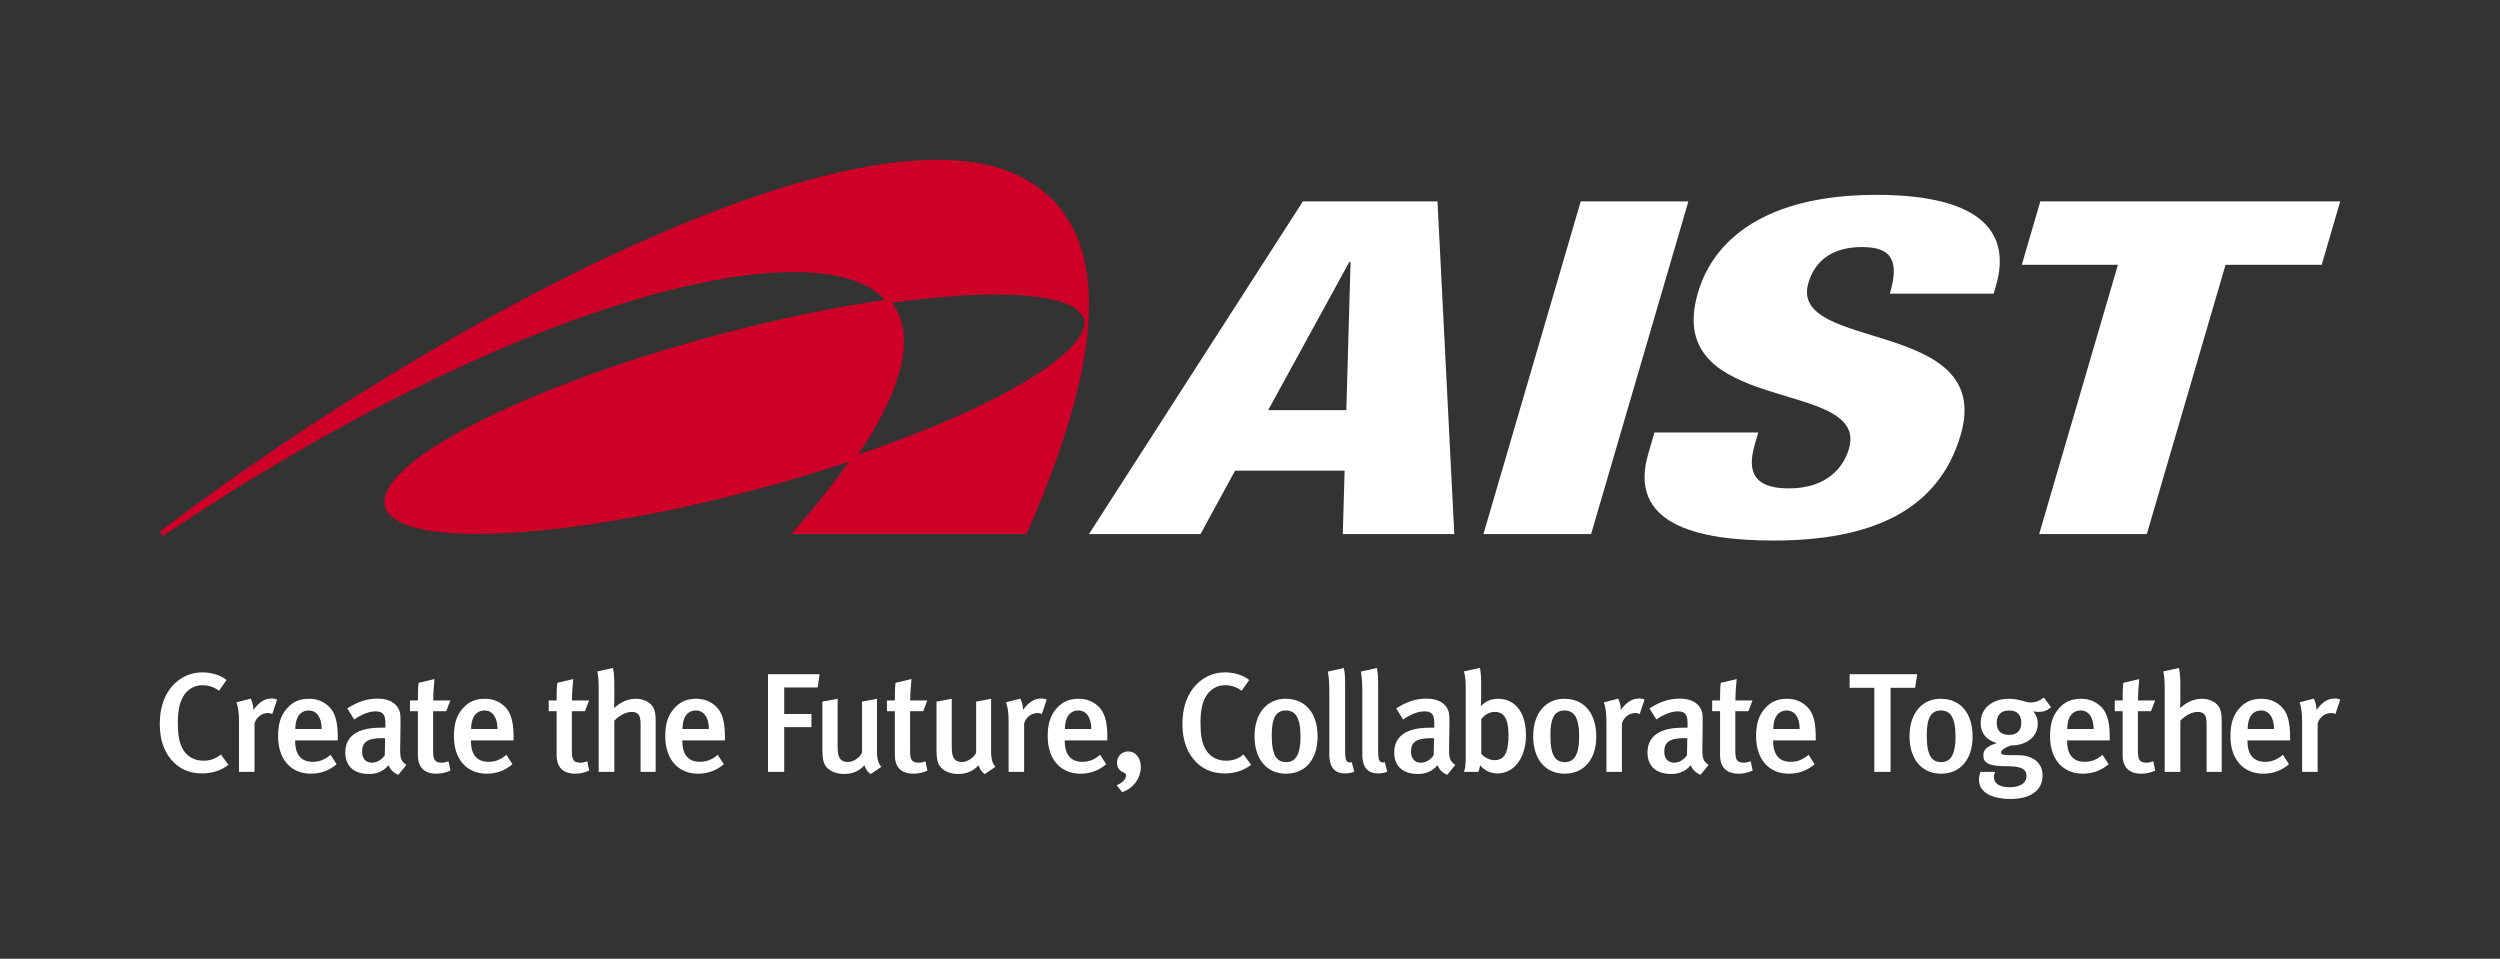
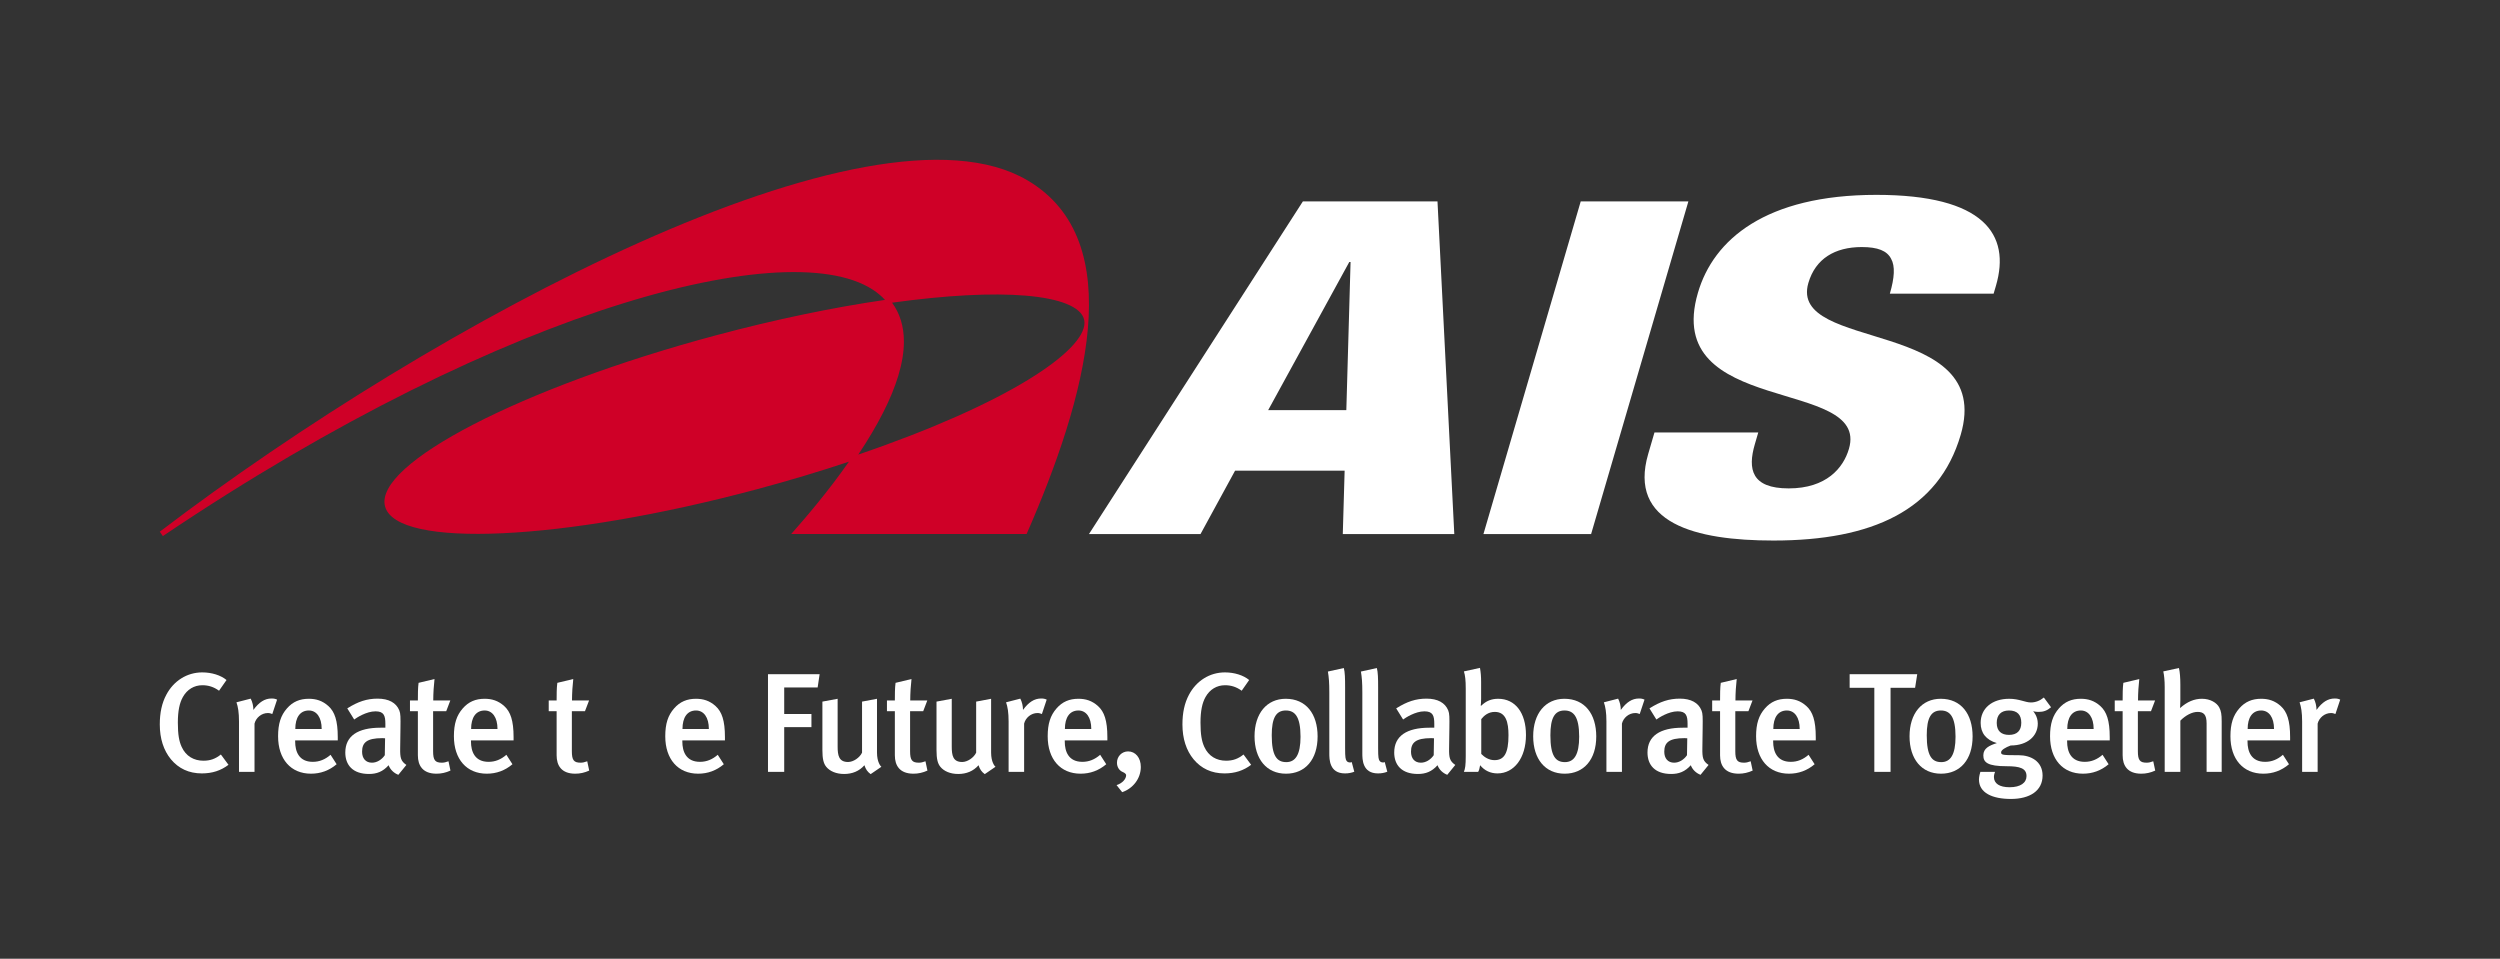
<svg xmlns="http://www.w3.org/2000/svg" id="layer1" version="1.1" viewBox="0 0 465.302 178.44">
  <rect x="0" y="0" width="465.302" height="178.44" fill="#333333" stroke="none" />
  <g>
    <g>
      <path d="M191.212,33.554c-28.947-17.023-109.956,26.179-161.472,65.404l.572.818c64.578-43.521,119.468-57.083,133.507-44.831.322.28.62.572.896.873-9.528,1.38-20.265,3.593-31.499,6.602-36.112,9.676-63.667,23.931-61.548,31.837,2.118,7.906,33.109,6.473,69.222-3.201,5.971-1.6,11.707-3.325,17.114-5.127-3.981,5.707-8.252,10.652-10.746,13.465h43.814c11.081-25.29,19.277-54.585.14-65.84ZM159.739,84.61c3.647-5.459,6.159-10.39,7.45-14.667.697-2.307,1.044-4.433,1.044-6.373,0-2.813-.739-5.231-2.203-7.232,9.956-1.385,18.532-1.844,24.845-1.316,6.403.535,10.268,2.09,10.88,4.377.059.222.089.45.089.69,0,5.213-14.046,14.949-42.105,24.521Z" fill="#cf0027" />
      <g>
        <path d="M250.579,76.339h-14.549l15.102-27.578h.236l-.789,27.578ZM202.681,99.396h20.762l6.428-11.789h20.393l-.343,11.789h20.753l-3.127-61.912h-25.054l-39.812,61.912Z" fill="#fff" />
        <path d="M294.206,37.484h20.038l-18.104,61.912h-20.04l18.106-61.912Z" fill="#fff" />
        <path d="M327.248,80.496l-.634,2.172c-1.367,4.675-.617,8.234,6.294,8.234,7.038,0,10.181-3.813,11.219-7.366,3.906-13.357-34.88-5.897-28.108-29.045,2.891-9.894,12.594-18.222,33.218-18.222,20.043,0,25.039,7.372,22.251,16.913l-.435,1.475h-19.313c.861-2.949,1.014-5.114.226-6.506-.759-1.474-2.461-2.168-5.451-2.168-5.003,0-8.62,2.168-9.94,6.681-3.771,12.924,34.737,6.419,28.351,28.27-4.106,14.045-16.494,19.672-34.852,19.672-14.545,0-27.079-3.205-23.307-16.124l1.162-3.985h19.32Z" fill="#fff" />
-         <path d="M394.191,49.279h-17.892l3.445-11.794h55.818l-3.443,11.794h-17.896l-14.653,50.117h-20.037l14.658-50.117Z" fill="#fff" />
      </g>
    </g>
    <g>
      <path d="M37.565,143.948c-2.416,0-4.332-.919-5.751-2.626-1.366-1.654-2.074-3.86-2.074-6.486,0-2.18.394-3.991,1.208-5.514,1.366-2.6,3.86-4.175,6.696-4.175,1.759,0,3.44.525,4.516,1.418l-1.392,1.995c-.972-.709-1.969-1.024-3.099-1.024-1.549,0-2.836.788-3.623,2.18-.63,1.103-.945,2.626-.945,4.779,0,2.232.236,3.492.709,4.516.788,1.733,2.285,2.574,4.044,2.574,1.286,0,2.232-.342,3.256-1.155l1.418,1.917c-1.418,1.077-3.02,1.602-4.963,1.602Z" fill="#fff" />
      <path d="M50.679,132.893c-.289-.105-.498-.184-.814-.184-1.208,0-2.232.893-2.494,1.969v8.98h-2.888v-9.374c0-1.681-.184-2.757-.473-3.571l2.652-.683c.315.604.499,1.366.499,2.101,1.051-1.444,2.101-2.127,3.388-2.127.42,0,.683.053,1.024.21l-.893,2.679Z" fill="#fff" />
      <path d="M54.936,137.803v.21c0,1.838.683,3.781,3.282,3.781,1.234,0,2.311-.446,3.308-1.312l1.129,1.759c-1.392,1.182-2.993,1.759-4.779,1.759-3.755,0-6.118-2.705-6.118-6.959,0-2.337.499-3.886,1.654-5.199,1.077-1.234,2.39-1.785,4.07-1.785,1.313,0,2.521.342,3.65,1.366,1.155,1.05,1.733,2.678,1.733,5.777v.604h-7.93ZM57.483,132.237c-1.628,0-2.521,1.286-2.521,3.44h4.91c0-2.153-.945-3.44-2.39-3.44Z" fill="#fff" />
      <path d="M74.14,144.21c-.814-.315-1.496-.945-1.812-1.786-1.076,1.208-2.232,1.628-3.65,1.628-3.046,0-4.411-1.681-4.411-3.991,0-3.072,2.311-4.621,6.565-4.621h.893v-.709c0-1.523-.263-2.337-1.838-2.337-1.707,0-3.545,1.208-3.965,1.523l-1.287-2.075c1.995-1.26,3.65-1.812,5.645-1.812,2.075,0,3.466.762,4.044,2.206.236.578.236,1.286.21,3.256l-.052,3.807c-.027,1.786.131,2.364,1.155,3.072l-1.497,1.839ZM71.147,137.383c-2.888,0-3.755.841-3.755,2.521,0,1.26.683,2.048,1.838,2.048.919,0,1.812-.552,2.39-1.392l.052-3.151c-.052,0-.341-.026-.525-.026Z" fill="#fff" />
      <path d="M81.241,144c-2.573,0-3.466-1.523-3.466-3.414v-8.219h-1.471v-1.995h1.471c0-1.129,0-2.284.131-3.282l2.967-.709c-.131,1.076-.236,2.678-.236,3.991h3.177l-.761,1.995h-2.442v7.458c0,1.654.368,2.127,1.628,2.127.394,0,.735-.079,1.234-.263l.368,1.733c-.867.394-1.707.578-2.6.578Z" fill="#fff" />
      <path d="M87.659,137.803v.21c0,1.838.683,3.781,3.282,3.781,1.234,0,2.311-.446,3.308-1.312l1.129,1.759c-1.392,1.182-2.993,1.759-4.779,1.759-3.755,0-6.118-2.705-6.118-6.959,0-2.337.499-3.886,1.654-5.199,1.077-1.234,2.39-1.785,4.07-1.785,1.313,0,2.521.342,3.65,1.366,1.155,1.05,1.733,2.678,1.733,5.777v.604h-7.93ZM90.206,132.237c-1.628,0-2.521,1.286-2.521,3.44h4.91c0-2.153-.945-3.44-2.39-3.44Z" fill="#fff" />
      <path d="M107.065,144c-2.573,0-3.466-1.523-3.466-3.414v-8.219h-1.471v-1.995h1.471c0-1.129,0-2.284.131-3.282l2.967-.709c-.131,1.076-.236,2.678-.236,3.991h3.177l-.761,1.995h-2.442v7.458c0,1.654.368,2.127,1.628,2.127.394,0,.735-.079,1.234-.263l.368,1.733c-.867.394-1.707.578-2.6.578Z" fill="#fff" />
-       <path d="M119.225,143.659v-9.033c0-1.654-.578-2.127-1.681-2.127-1.024,0-2.258.656-3.204,1.628v9.531h-2.914v-15.807c0-1.182-.105-2.206-.263-2.889l2.915-.63c.184.762.262,1.839.262,3.125v2.836c0,.735-.052,1.366-.052,1.497,1.313-1.182,2.652-1.733,4.07-1.733,1.576,0,2.784.761,3.23,1.628.341.656.446,1.26.446,2.6v9.374h-2.81Z" fill="#fff" />
      <path d="M126.998,137.803v.21c0,1.838.683,3.781,3.282,3.781,1.234,0,2.311-.446,3.308-1.312l1.129,1.759c-1.392,1.182-2.993,1.759-4.779,1.759-3.755,0-6.118-2.705-6.118-6.959,0-2.337.499-3.886,1.654-5.199,1.077-1.234,2.39-1.785,4.07-1.785,1.313,0,2.521.342,3.65,1.366,1.155,1.05,1.733,2.678,1.733,5.777v.604h-7.93ZM129.545,132.237c-1.628,0-2.521,1.286-2.521,3.44h4.91c0-2.153-.945-3.44-2.39-3.44Z" fill="#fff" />
      <path d="M152.181,127.956h-6.223v4.937h5.068v2.442h-5.068v8.324h-3.02v-18.171h9.61l-.368,2.468Z" fill="#fff" />
      <path d="M162.044,144.079c-.578-.42-.919-.893-1.155-1.654-.971,1.103-2.258,1.628-3.781,1.628-1.496,0-2.652-.525-3.308-1.313-.525-.63-.735-1.496-.735-3.151v-9.006l2.836-.525v8.902c0,1.654.236,2.862,1.943,2.862.971,0,2.153-.788,2.6-1.733v-9.505l2.783-.525v10.004c0,1.785.656,2.521.814,2.652l-1.995,1.366Z" fill="#fff" />
      <path d="M170.017,144c-2.573,0-3.466-1.523-3.466-3.414v-8.219h-1.471v-1.995h1.471c0-1.129,0-2.284.131-3.282l2.967-.709c-.131,1.076-.236,2.678-.236,3.991h3.177l-.761,1.995h-2.442v7.458c0,1.654.368,2.127,1.628,2.127.394,0,.735-.079,1.234-.263l.368,1.733c-.867.394-1.707.578-2.6.578Z" fill="#fff" />
      <path d="M183.283,144.079c-.578-.42-.919-.893-1.155-1.654-.971,1.103-2.258,1.628-3.781,1.628-1.496,0-2.652-.525-3.308-1.313-.525-.63-.735-1.496-.735-3.151v-9.006l2.836-.525v8.902c0,1.654.236,2.862,1.943,2.862.971,0,2.153-.788,2.6-1.733v-9.505l2.783-.525v10.004c0,1.785.656,2.521.814,2.652l-1.995,1.366Z" fill="#fff" />
      <path d="M193.918,132.893c-.289-.105-.498-.184-.814-.184-1.208,0-2.232.893-2.494,1.969v8.98h-2.888v-9.374c0-1.681-.184-2.757-.473-3.571l2.652-.683c.315.604.499,1.366.499,2.101,1.051-1.444,2.101-2.127,3.388-2.127.42,0,.683.053,1.024.21l-.893,2.679Z" fill="#fff" />
      <path d="M198.175,137.803v.21c0,1.838.683,3.781,3.282,3.781,1.234,0,2.311-.446,3.308-1.312l1.129,1.759c-1.392,1.182-2.993,1.759-4.779,1.759-3.755,0-6.118-2.705-6.118-6.959,0-2.337.499-3.886,1.654-5.199,1.077-1.234,2.39-1.785,4.07-1.785,1.313,0,2.521.342,3.65,1.366,1.155,1.05,1.733,2.678,1.733,5.777v.604h-7.93ZM200.722,132.237c-1.628,0-2.521,1.286-2.521,3.44h4.91c0-2.153-.945-3.44-2.39-3.44Z" fill="#fff" />
      <path d="M208.863,147.44l-1.05-1.313c1.076-.342,1.785-1.129,1.785-1.865,0-.157-.21-.394-.578-.551-.683-.263-1.129-.919-1.129-1.759,0-1.182.919-2.101,2.074-2.101,1.366,0,2.364,1.182,2.364,2.888,0,2.18-1.471,4.018-3.466,4.701Z" fill="#fff" />
      <path d="M227.901,143.948c-2.416,0-4.332-.919-5.751-2.626-1.366-1.654-2.074-3.86-2.074-6.486,0-2.18.394-3.991,1.208-5.514,1.366-2.6,3.86-4.175,6.696-4.175,1.759,0,3.44.525,4.516,1.418l-1.392,1.995c-.972-.709-1.969-1.024-3.099-1.024-1.549,0-2.836.788-3.623,2.18-.63,1.103-.945,2.626-.945,4.779,0,2.232.236,3.492.709,4.516.788,1.733,2.285,2.574,4.044,2.574,1.286,0,2.232-.342,3.256-1.155l1.418,1.917c-1.418,1.077-3.02,1.602-4.963,1.602Z" fill="#fff" />
      <path d="M239.35,144c-3.597,0-5.855-2.705-5.855-6.959,0-4.254,2.284-6.984,5.803-6.984,3.781,0,5.935,2.809,5.935,7.011,0,4.28-2.285,6.932-5.882,6.932ZM239.324,132.237c-1.838,0-2.626,1.392-2.626,4.621,0,3.86.971,4.989,2.705,4.989,1.707,0,2.652-1.392,2.652-4.726,0-3.755-1.05-4.884-2.731-4.884Z" fill="#fff" />
      <path d="M250.327,143.948c-2.914,0-2.914-2.626-2.914-3.755v-11.317c0-1.812-.079-2.783-.263-3.887l2.967-.656c.21.814.236,1.917.236,3.65v11.265c0,1.785.079,2.074.289,2.389.157.237.604.368.945.21l.472,1.786c-.525.21-1.077.315-1.733.315Z" fill="#fff" />
      <path d="M256.472,143.948c-2.914,0-2.914-2.626-2.914-3.755v-11.317c0-1.812-.079-2.783-.263-3.887l2.967-.656c.21.814.236,1.917.236,3.65v11.265c0,1.785.079,2.074.289,2.389.157.237.604.368.945.21l.472,1.786c-.525.21-1.077.315-1.733.315Z" fill="#fff" />
      <path d="M269.365,144.21c-.814-.315-1.496-.945-1.812-1.786-1.076,1.208-2.232,1.628-3.65,1.628-3.046,0-4.411-1.681-4.411-3.991,0-3.072,2.311-4.621,6.565-4.621h.893v-.709c0-1.523-.263-2.337-1.838-2.337-1.707,0-3.545,1.208-3.965,1.523l-1.287-2.075c1.995-1.26,3.65-1.812,5.645-1.812,2.075,0,3.466.762,4.044,2.206.236.578.236,1.286.21,3.256l-.052,3.807c-.027,1.786.131,2.364,1.155,3.072l-1.497,1.839ZM266.372,137.383c-2.888,0-3.755.841-3.755,2.521,0,1.26.683,2.048,1.838,2.048.919,0,1.812-.552,2.39-1.392l.052-3.151c-.052,0-.341-.026-.525-.026Z" fill="#fff" />
      <path d="M278.714,143.948c-1.313,0-2.416-.525-3.23-1.523-.131.709-.184.919-.368,1.234h-2.652c.236-.604.342-1.182.342-2.967v-12.525c0-1.523-.105-2.468-.342-3.204l2.993-.656c.157.945.21,1.602.21,2.652v3.099c0,.761-.053,1.182-.079,1.26l.105.026c.919-.893,1.891-1.286,3.151-1.286,3.178,0,5.173,2.599,5.173,6.748,0,4.254-2.206,7.142-5.304,7.142ZM278.216,132.499c-1.208,0-1.996.683-2.521,1.34v6.485c.578.604,1.418,1.155,2.468,1.155,1.812,0,2.599-1.313,2.599-4.647,0-2.39-.472-4.333-2.547-4.333Z" fill="#fff" />
      <path d="M291.213,144c-3.597,0-5.855-2.705-5.855-6.959,0-4.254,2.284-6.984,5.803-6.984,3.781,0,5.935,2.809,5.935,7.011,0,4.28-2.285,6.932-5.882,6.932ZM291.187,132.237c-1.838,0-2.626,1.392-2.626,4.621,0,3.86.971,4.989,2.705,4.989,1.707,0,2.652-1.392,2.652-4.726,0-3.755-1.05-4.884-2.731-4.884Z" fill="#fff" />
      <path d="M305.184,132.893c-.289-.105-.498-.184-.814-.184-1.208,0-2.232.893-2.494,1.969v8.98h-2.888v-9.374c0-1.681-.184-2.757-.473-3.571l2.652-.683c.315.604.499,1.366.499,2.101,1.051-1.444,2.101-2.127,3.388-2.127.42,0,.683.053,1.024.21l-.893,2.679Z" fill="#fff" />
      <path d="M316.505,144.21c-.814-.315-1.496-.945-1.812-1.786-1.076,1.208-2.232,1.628-3.65,1.628-3.046,0-4.411-1.681-4.411-3.991,0-3.072,2.311-4.621,6.565-4.621h.893v-.709c0-1.523-.263-2.337-1.838-2.337-1.707,0-3.545,1.208-3.965,1.523l-1.287-2.075c1.995-1.26,3.65-1.812,5.645-1.812,2.075,0,3.466.762,4.044,2.206.236.578.236,1.286.21,3.256l-.052,3.807c-.027,1.786.131,2.364,1.155,3.072l-1.497,1.839ZM313.511,137.383c-2.888,0-3.755.841-3.755,2.521,0,1.26.683,2.048,1.838,2.048.919,0,1.812-.552,2.39-1.392l.052-3.151c-.052,0-.341-.026-.525-.026Z" fill="#fff" />
      <path d="M323.606,144c-2.573,0-3.466-1.523-3.466-3.414v-8.219h-1.471v-1.995h1.471c0-1.129,0-2.284.131-3.282l2.967-.709c-.131,1.076-.236,2.678-.236,3.991h3.177l-.761,1.995h-2.442v7.458c0,1.654.368,2.127,1.628,2.127.394,0,.735-.079,1.234-.263l.368,1.733c-.867.394-1.707.578-2.6.578Z" fill="#fff" />
      <path d="M330.023,137.803v.21c0,1.838.683,3.781,3.282,3.781,1.234,0,2.311-.446,3.308-1.312l1.129,1.759c-1.392,1.182-2.993,1.759-4.779,1.759-3.755,0-6.118-2.705-6.118-6.959,0-2.337.499-3.886,1.654-5.199,1.077-1.234,2.39-1.785,4.07-1.785,1.313,0,2.521.342,3.65,1.366,1.155,1.05,1.733,2.678,1.733,5.777v.604h-7.93ZM332.571,132.237c-1.628,0-2.521,1.286-2.521,3.44h4.91c0-2.153-.945-3.44-2.39-3.44Z" fill="#fff" />
      <path d="M356.44,128.009h-4.569v15.65h-3.02v-15.65h-4.595v-2.521h12.578l-.394,2.521Z" fill="#fff" />
      <path d="M361.26,144c-3.597,0-5.855-2.705-5.855-6.959,0-4.254,2.284-6.984,5.803-6.984,3.781,0,5.935,2.809,5.935,7.011,0,4.28-2.285,6.932-5.882,6.932ZM361.234,132.237c-1.838,0-2.626,1.392-2.626,4.621,0,3.86.971,4.989,2.705,4.989,1.707,0,2.652-1.392,2.652-4.726,0-3.755-1.05-4.884-2.731-4.884Z" fill="#fff" />
      <path d="M379.431,132.499c-.551,0-.945-.105-1.024-.131.079.079.867.945.867,2.311,0,2.311-1.917,4.07-5.042,4.07-.945.341-1.785.84-1.785,1.26,0,.499.184.552,3.308.552,2.127,0,4.411,1.076,4.411,3.781,0,2.836-2.363,4.359-5.908,4.359-3.44,0-5.934-1.129-5.934-3.624,0-.551.21-1.26.263-1.418h2.731c-.053.105-.21.578-.21.945,0,1.234,1.051,1.917,2.915,1.917,2.048,0,3.151-.84,3.151-2.074,0-1.444-1.208-1.838-3.676-1.838-3.571,0-4.359-.709-4.359-2.022s1.103-1.838,2.521-2.284c-1.995-.578-3.02-1.865-3.02-3.755,0-2.705,2.127-4.49,5.304-4.49,1.891,0,2.967.683,4.044.683.867,0,1.681-.315,2.416-.919l1.34,1.811c-.735.63-1.418.867-2.311.867ZM373.918,132.237c-1.47,0-2.285.814-2.285,2.31,0,1.523.867,2.232,2.285,2.232,1.496,0,2.284-.788,2.284-2.258,0-1.497-.761-2.284-2.284-2.284Z" fill="#fff" />
      <path d="M384.736,137.803v.21c0,1.838.683,3.781,3.282,3.781,1.234,0,2.311-.446,3.308-1.312l1.129,1.759c-1.392,1.182-2.993,1.759-4.779,1.759-3.755,0-6.118-2.705-6.118-6.959,0-2.337.499-3.886,1.654-5.199,1.077-1.234,2.39-1.785,4.07-1.785,1.313,0,2.521.342,3.65,1.366,1.155,1.05,1.733,2.678,1.733,5.777v.604h-7.93ZM387.283,132.237c-1.628,0-2.521,1.286-2.521,3.44h4.91c0-2.153-.945-3.44-2.39-3.44Z" fill="#fff" />
      <path d="M398.533,144c-2.573,0-3.466-1.523-3.466-3.414v-8.219h-1.471v-1.995h1.471c0-1.129,0-2.284.131-3.282l2.967-.709c-.131,1.076-.236,2.678-.236,3.991h3.177l-.761,1.995h-2.442v7.458c0,1.654.368,2.127,1.628,2.127.394,0,.735-.079,1.234-.263l.368,1.733c-.867.394-1.707.578-2.6.578Z" fill="#fff" />
      <path d="M410.694,143.659v-9.033c0-1.654-.578-2.127-1.681-2.127-1.024,0-2.258.656-3.204,1.628v9.531h-2.914v-15.807c0-1.182-.105-2.206-.263-2.889l2.915-.63c.184.762.262,1.839.262,3.125v2.836c0,.735-.052,1.366-.052,1.497,1.313-1.182,2.652-1.733,4.07-1.733,1.576,0,2.784.761,3.23,1.628.341.656.446,1.26.446,2.6v9.374h-2.81Z" fill="#fff" />
      <path d="M418.309,137.803v.21c0,1.838.683,3.781,3.282,3.781,1.234,0,2.311-.446,3.308-1.312l1.129,1.759c-1.392,1.182-2.993,1.759-4.779,1.759-3.755,0-6.118-2.705-6.118-6.959,0-2.337.499-3.886,1.654-5.199,1.077-1.234,2.39-1.785,4.07-1.785,1.313,0,2.521.342,3.65,1.366,1.155,1.05,1.733,2.678,1.733,5.777v.604h-7.93ZM420.856,132.237c-1.628,0-2.521,1.286-2.521,3.44h4.91c0-2.153-.945-3.44-2.39-3.44Z" fill="#fff" />
      <path d="M434.669,132.893c-.289-.105-.498-.184-.814-.184-1.208,0-2.232.893-2.494,1.969v8.98h-2.888v-9.374c0-1.681-.184-2.757-.473-3.571l2.652-.683c.315.604.499,1.366.499,2.101,1.051-1.444,2.101-2.127,3.388-2.127.42,0,.683.053,1.024.21l-.893,2.679Z" fill="#fff" />
    </g>
  </g>
  <rect x="0" width="465.302" height="178.44" fill="none" />
</svg>